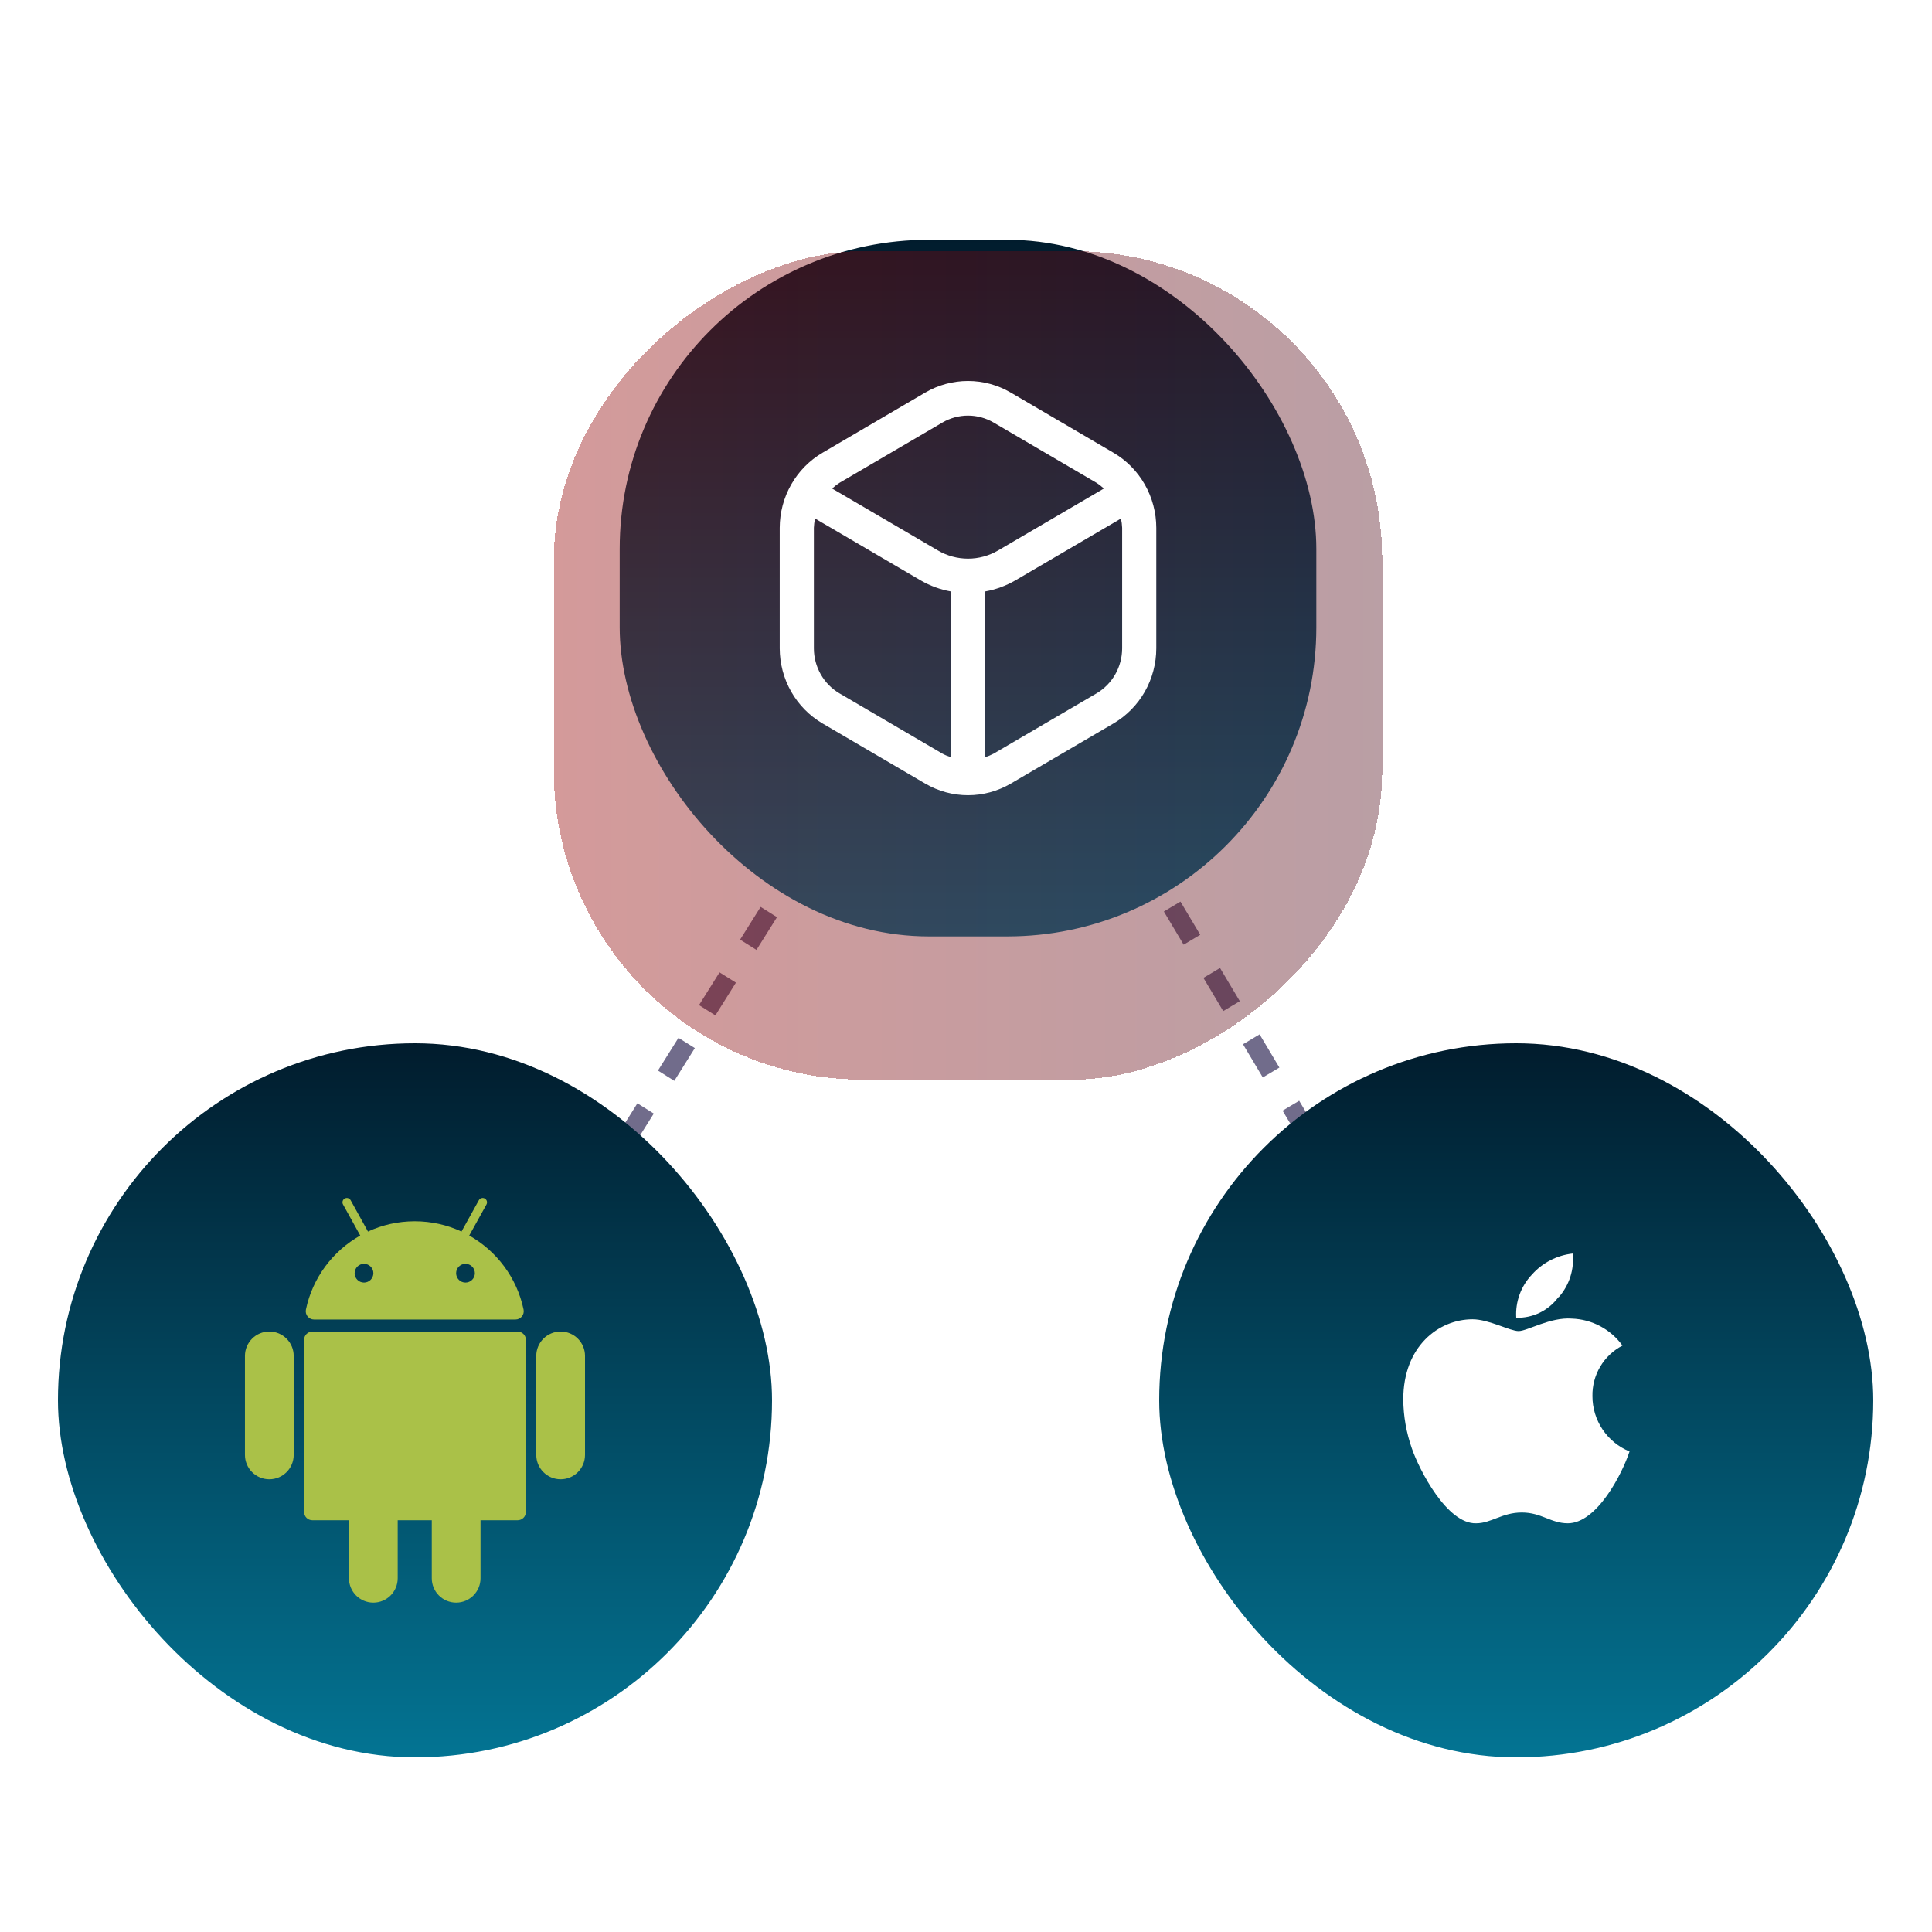
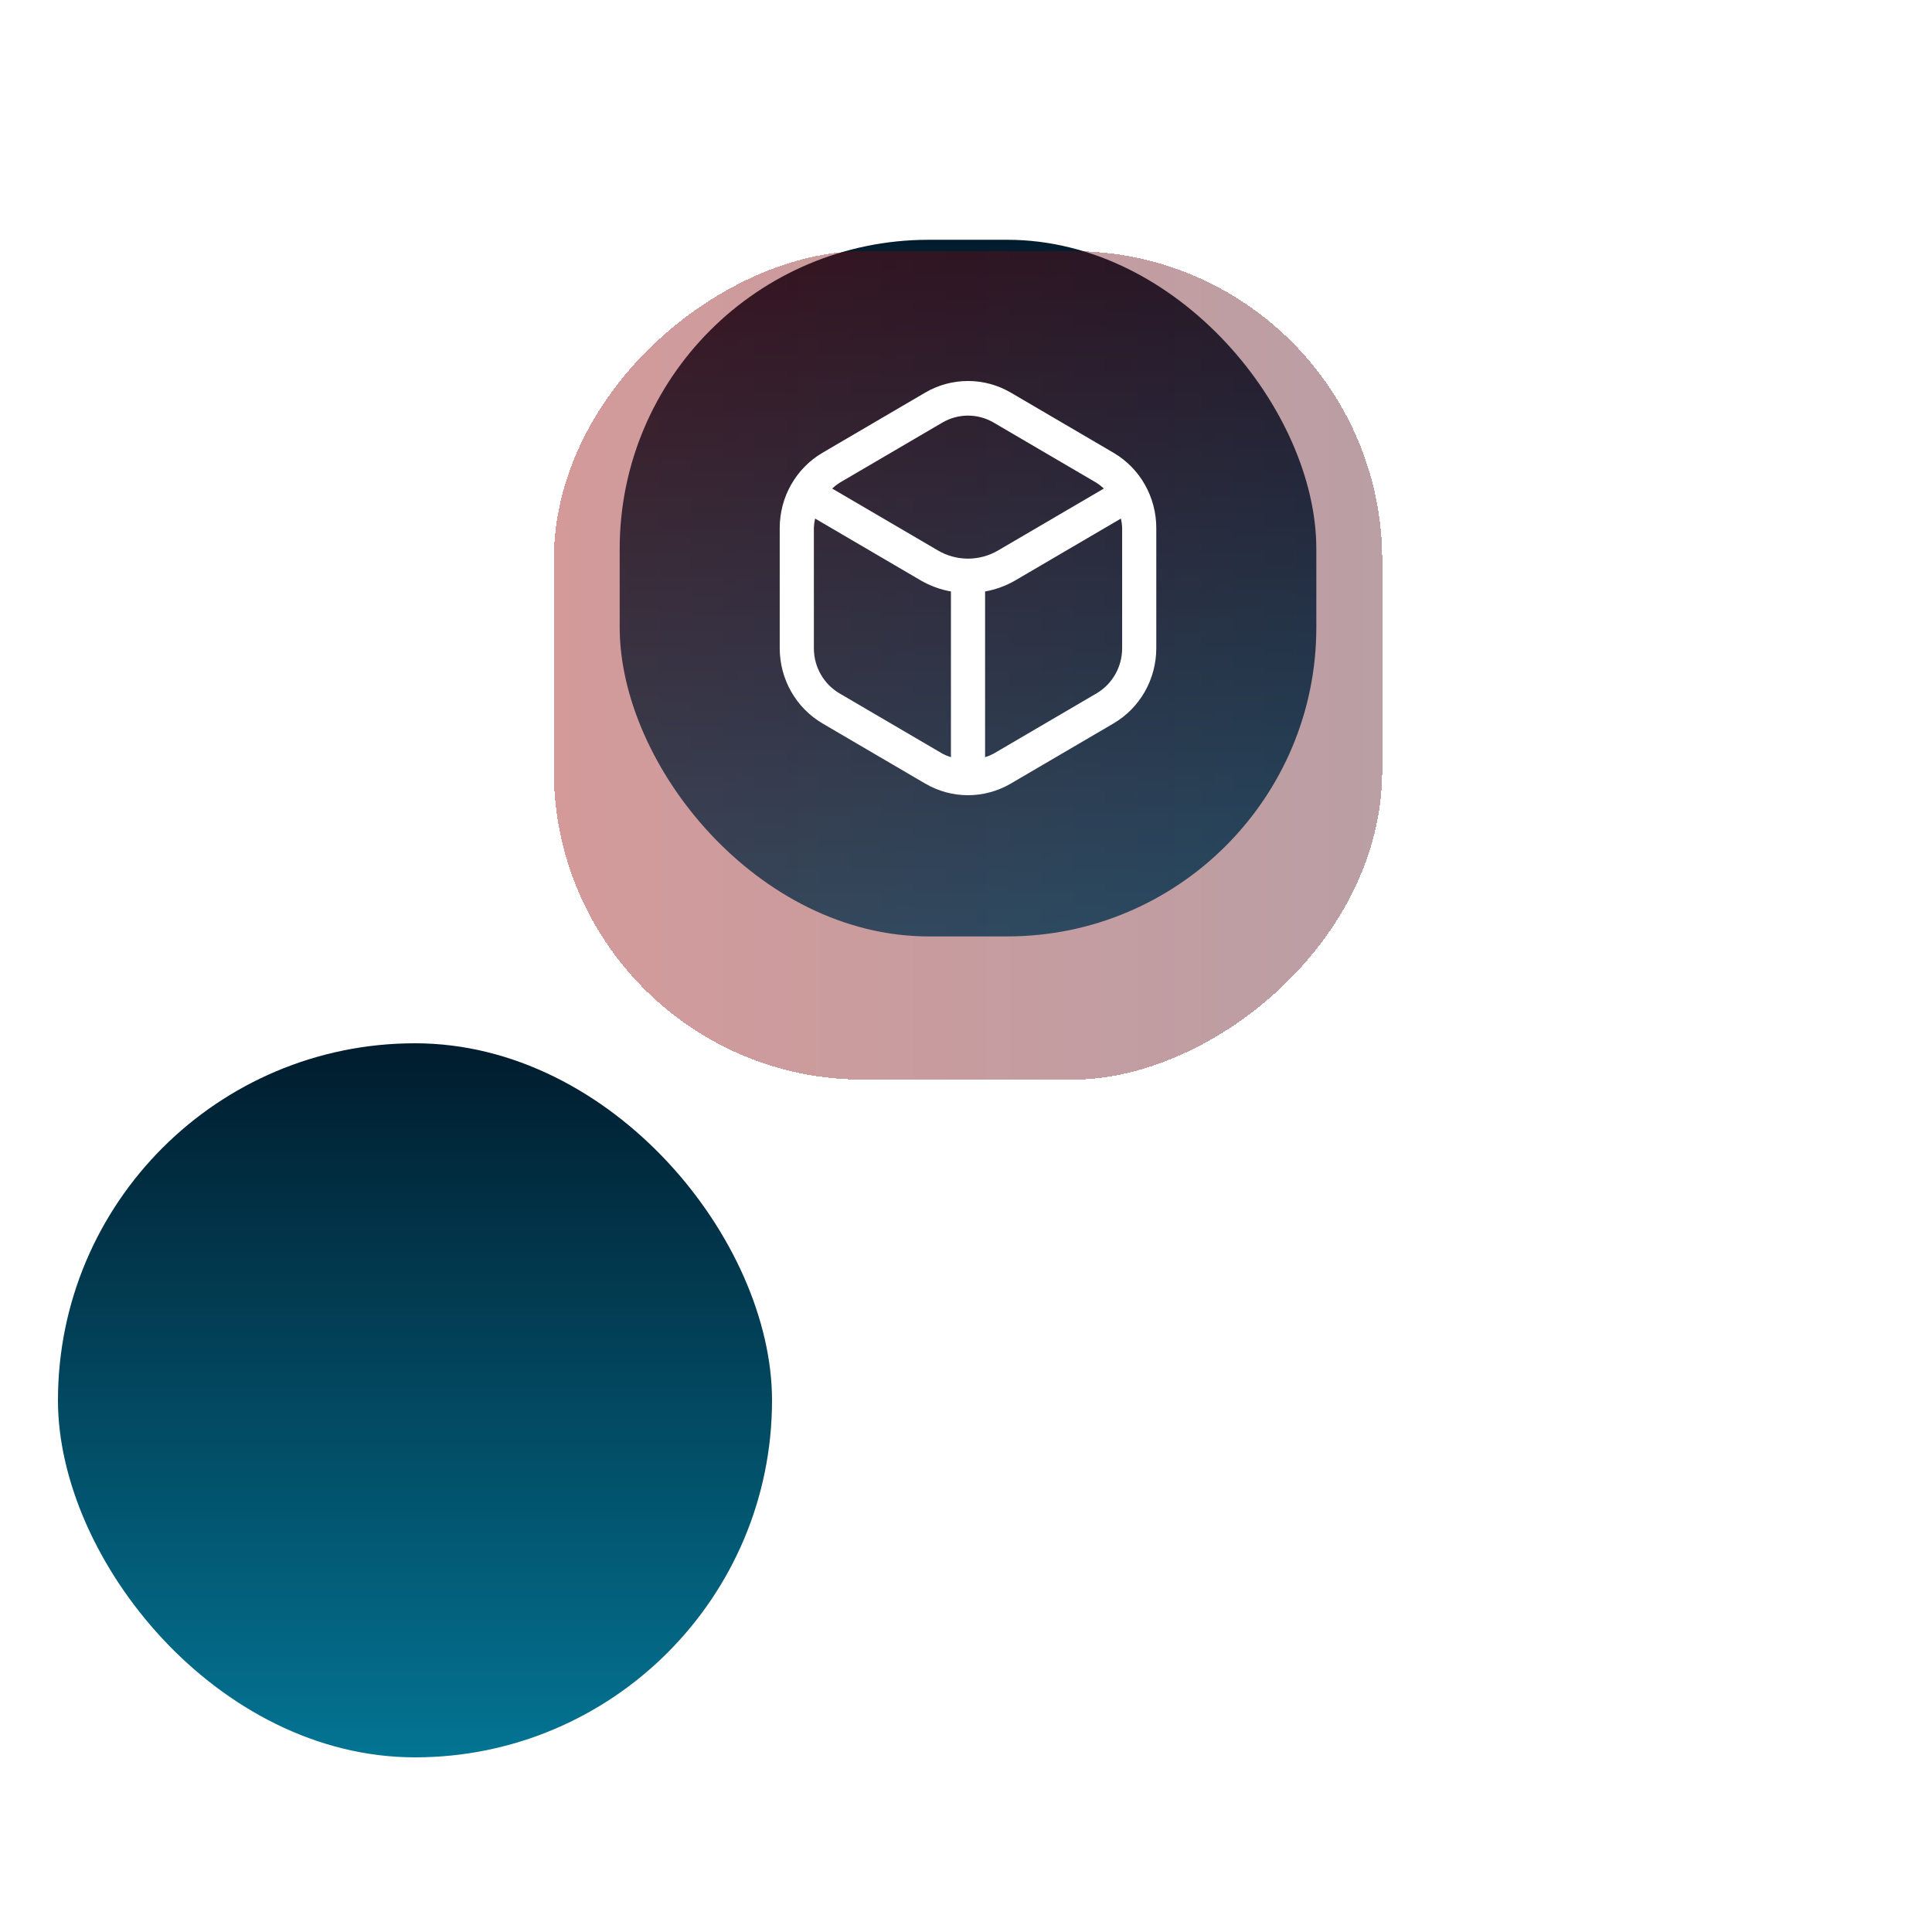
<svg xmlns="http://www.w3.org/2000/svg" width="100" height="100" viewBox="0 0 100 100" fill="none">
-   <line x1="50.429" y1="29.744" x2="81.43" y2="81.744" stroke="#716C8B" stroke-dasharray="2 2" />
-   <line x1="50.423" y1="30.266" x2="18.424" y2="81.266" stroke="#716C8B" stroke-dasharray="2 2" />
  <rect x="32.075" y="12.411" width="36.058" height="36.058" rx="16" fill="url(#paint0_linear_405_135)" />
  <g filter="url(#filter0_d_405_135)">
    <rect x="71.544" y="9" width="42.88" height="42.88" rx="16" transform="rotate(90 71.544 9)" fill="url(#paint1_linear_405_135)" fill-opacity="0.4" shape-rendering="crispEdges" />
  </g>
  <path d="M57.64 23.438L52.313 20.318C51.641 19.926 50.879 19.72 50.104 19.72C49.328 19.72 48.567 19.926 47.894 20.318L42.568 23.438C41.897 23.832 41.34 24.398 40.952 25.08C40.564 25.761 40.36 26.533 40.358 27.32V33.559C40.36 34.346 40.564 35.119 40.952 35.8C41.34 36.481 41.897 37.047 42.568 37.442L47.894 40.561C48.567 40.953 49.328 41.16 50.104 41.16C50.879 41.16 51.641 40.953 52.313 40.561L57.64 37.442C58.311 37.047 58.868 36.481 59.256 35.8C59.643 35.119 59.848 34.346 59.849 33.559V27.32C59.848 26.533 59.643 25.761 59.256 25.08C58.868 24.398 58.311 23.832 57.64 23.438V23.438ZM48.778 21.872C49.181 21.636 49.639 21.512 50.104 21.512C50.569 21.512 51.026 21.636 51.43 21.872L56.756 24.991C56.891 25.077 57.018 25.176 57.135 25.287L51.662 28.491C51.188 28.769 50.651 28.915 50.104 28.915C49.557 28.915 49.02 28.769 48.546 28.491L43.072 25.287C43.19 25.176 43.317 25.077 43.452 24.991L48.778 21.872ZM43.452 35.889C43.049 35.652 42.714 35.312 42.482 34.903C42.249 34.494 42.126 34.03 42.126 33.558V27.32C42.132 27.158 42.153 26.998 42.189 26.84L47.662 30.045C48.145 30.324 48.672 30.517 49.22 30.614V39.193C49.068 39.145 48.919 39.084 48.778 39.008L43.452 35.889ZM58.082 33.558C58.081 34.03 57.959 34.494 57.726 34.903C57.493 35.312 57.159 35.652 56.756 35.889L51.43 39.008C51.288 39.084 51.14 39.145 50.988 39.193V30.614C51.535 30.517 52.062 30.324 52.546 30.045L58.019 26.84C58.055 26.998 58.076 27.158 58.082 27.32V33.558Z" fill="white" />
  <rect x="3" y="54" width="36.96" height="36.96" rx="18.48" fill="url(#paint2_linear_405_135)" />
  <g clip-path="url(#clip0_405_135)">
    <path d="M26.792 68.923H16.168C15.931 68.923 15.74 69.114 15.74 69.35V78.26C15.74 78.496 15.931 78.688 16.168 78.688H18.062V81.691C18.062 82.387 18.627 82.952 19.323 82.952C20.02 82.952 20.585 82.387 20.585 81.691V78.688H22.349V81.691C22.349 82.387 22.914 82.952 23.61 82.952C24.307 82.952 24.872 82.387 24.872 81.691V78.688H26.792C27.029 78.688 27.22 78.496 27.22 78.26V69.35C27.22 69.114 27.029 68.923 26.792 68.923Z" fill="#AAC148" />
-     <path d="M13.941 68.92C13.244 68.92 12.679 69.485 12.679 70.182V75.305C12.679 76.002 13.244 76.567 13.941 76.567C14.637 76.567 15.202 76.002 15.202 75.305V70.182C15.202 69.485 14.637 68.92 13.941 68.92Z" fill="#AAC148" />
    <path d="M29.019 68.92C28.322 68.92 27.757 69.485 27.757 70.182V75.305C27.757 76.002 28.322 76.567 29.019 76.567C29.715 76.567 30.28 76.002 30.28 75.305V70.182C30.28 69.485 29.715 68.92 29.019 68.92Z" fill="#AAC148" />
    <path d="M16.254 68.298H26.681C26.953 68.298 27.156 68.047 27.1 67.781C26.755 66.137 25.709 64.752 24.288 63.951L25.18 62.343C25.24 62.234 25.201 62.097 25.092 62.036C24.983 61.976 24.846 62.015 24.785 62.124L23.887 63.745C23.152 63.403 22.332 63.213 21.467 63.213C20.603 63.213 19.783 63.403 19.047 63.745L18.149 62.124C18.089 62.015 17.952 61.976 17.843 62.036C17.734 62.097 17.695 62.234 17.755 62.343L18.646 63.951C17.226 64.752 16.179 66.137 15.835 67.781C15.779 68.047 15.982 68.298 16.254 68.298ZM24.579 65.901C24.579 66.168 24.362 66.386 24.094 66.386C23.826 66.386 23.609 66.169 23.609 65.901C23.609 65.633 23.826 65.416 24.094 65.416C24.362 65.416 24.579 65.633 24.579 65.901ZM18.841 65.416C19.108 65.416 19.326 65.633 19.326 65.901C19.326 66.168 19.108 66.386 18.841 66.386C18.573 66.386 18.356 66.169 18.356 65.901C18.356 65.633 18.573 65.416 18.841 65.416Z" fill="#AAC148" />
  </g>
-   <rect x="60" y="54" width="36.96" height="36.96" rx="18.48" fill="url(#paint3_linear_405_135)" />
  <path d="M82.424 72.266C82.414 71.728 82.553 71.198 82.828 70.735C83.102 70.273 83.501 69.896 83.978 69.648C83.677 69.23 83.285 68.887 82.831 68.645C82.377 68.403 81.874 68.268 81.359 68.251C80.251 68.164 79.047 68.897 78.602 68.897C78.157 68.897 77.057 68.286 76.219 68.286C74.474 68.286 72.633 69.674 72.633 72.44C72.641 73.302 72.792 74.157 73.078 74.971C73.462 76.088 74.902 78.889 76.403 78.846C77.188 78.846 77.747 78.287 78.768 78.287C79.789 78.287 80.269 78.846 81.15 78.846C82.66 78.846 83.969 76.271 84.344 75.128C83.776 74.895 83.29 74.499 82.948 73.989C82.606 73.48 82.424 72.879 82.424 72.266ZM80.679 67.143C80.95 66.837 81.154 66.478 81.279 66.089C81.404 65.7 81.446 65.289 81.403 64.883C80.588 64.972 79.836 65.361 79.291 65.974C79.01 66.27 78.792 66.622 78.653 67.006C78.513 67.391 78.454 67.799 78.48 68.208C78.902 68.219 79.321 68.129 79.701 67.944C80.081 67.758 80.411 67.483 80.661 67.143H80.679Z" fill="white" />
  <defs>
    <filter id="filter0_d_405_135" x="24.664" y="9" width="50.88" height="50.88" filterUnits="userSpaceOnUse" color-interpolation-filters="sRGB">
      <feFlood flood-opacity="0" result="BackgroundImageFix" />
      <feColorMatrix in="SourceAlpha" type="matrix" values="0 0 0 0 0 0 0 0 0 0 0 0 0 0 0 0 0 0 127 0" result="hardAlpha" />
      <feOffset dy="4" />
      <feGaussianBlur stdDeviation="2" />
      <feComposite in2="hardAlpha" operator="out" />
      <feColorMatrix type="matrix" values="0 0 0 0 0 0 0 0 0 0 0 0 0 0 0 0 0 0 0.25 0" />
      <feBlend mode="normal" in2="BackgroundImageFix" result="effect1_dropShadow_405_135" />
      <feBlend mode="normal" in="SourceGraphic" in2="effect1_dropShadow_405_135" result="shape" />
    </filter>
    <linearGradient id="paint0_linear_405_135" x1="50.104" y1="12.411" x2="50.104" y2="48.469" gradientUnits="userSpaceOnUse">
      <stop stop-color="#011C2D" />
      <stop offset="1" stop-color="#037493" />
    </linearGradient>
    <linearGradient id="paint1_linear_405_135" x1="92.984" y1="9" x2="92.984" y2="51.88" gradientUnits="userSpaceOnUse">
      <stop stop-color="#520E1D" />
      <stop offset="1" stop-color="#930303" />
    </linearGradient>
    <linearGradient id="paint2_linear_405_135" x1="21.48" y1="54" x2="21.48" y2="90.96" gradientUnits="userSpaceOnUse">
      <stop stop-color="#011C2D" />
      <stop offset="1" stop-color="#037493" />
    </linearGradient>
    <linearGradient id="paint3_linear_405_135" x1="78.48" y1="54" x2="78.48" y2="90.96" gradientUnits="userSpaceOnUse">
      <stop stop-color="#011C2D" />
      <stop offset="1" stop-color="#037493" />
    </linearGradient>
    <clipPath id="clip0_405_135">
-       <rect width="20.944" height="20.944" fill="white" transform="translate(11.008 62.008)" />
-     </clipPath>
+       </clipPath>
  </defs>
</svg>